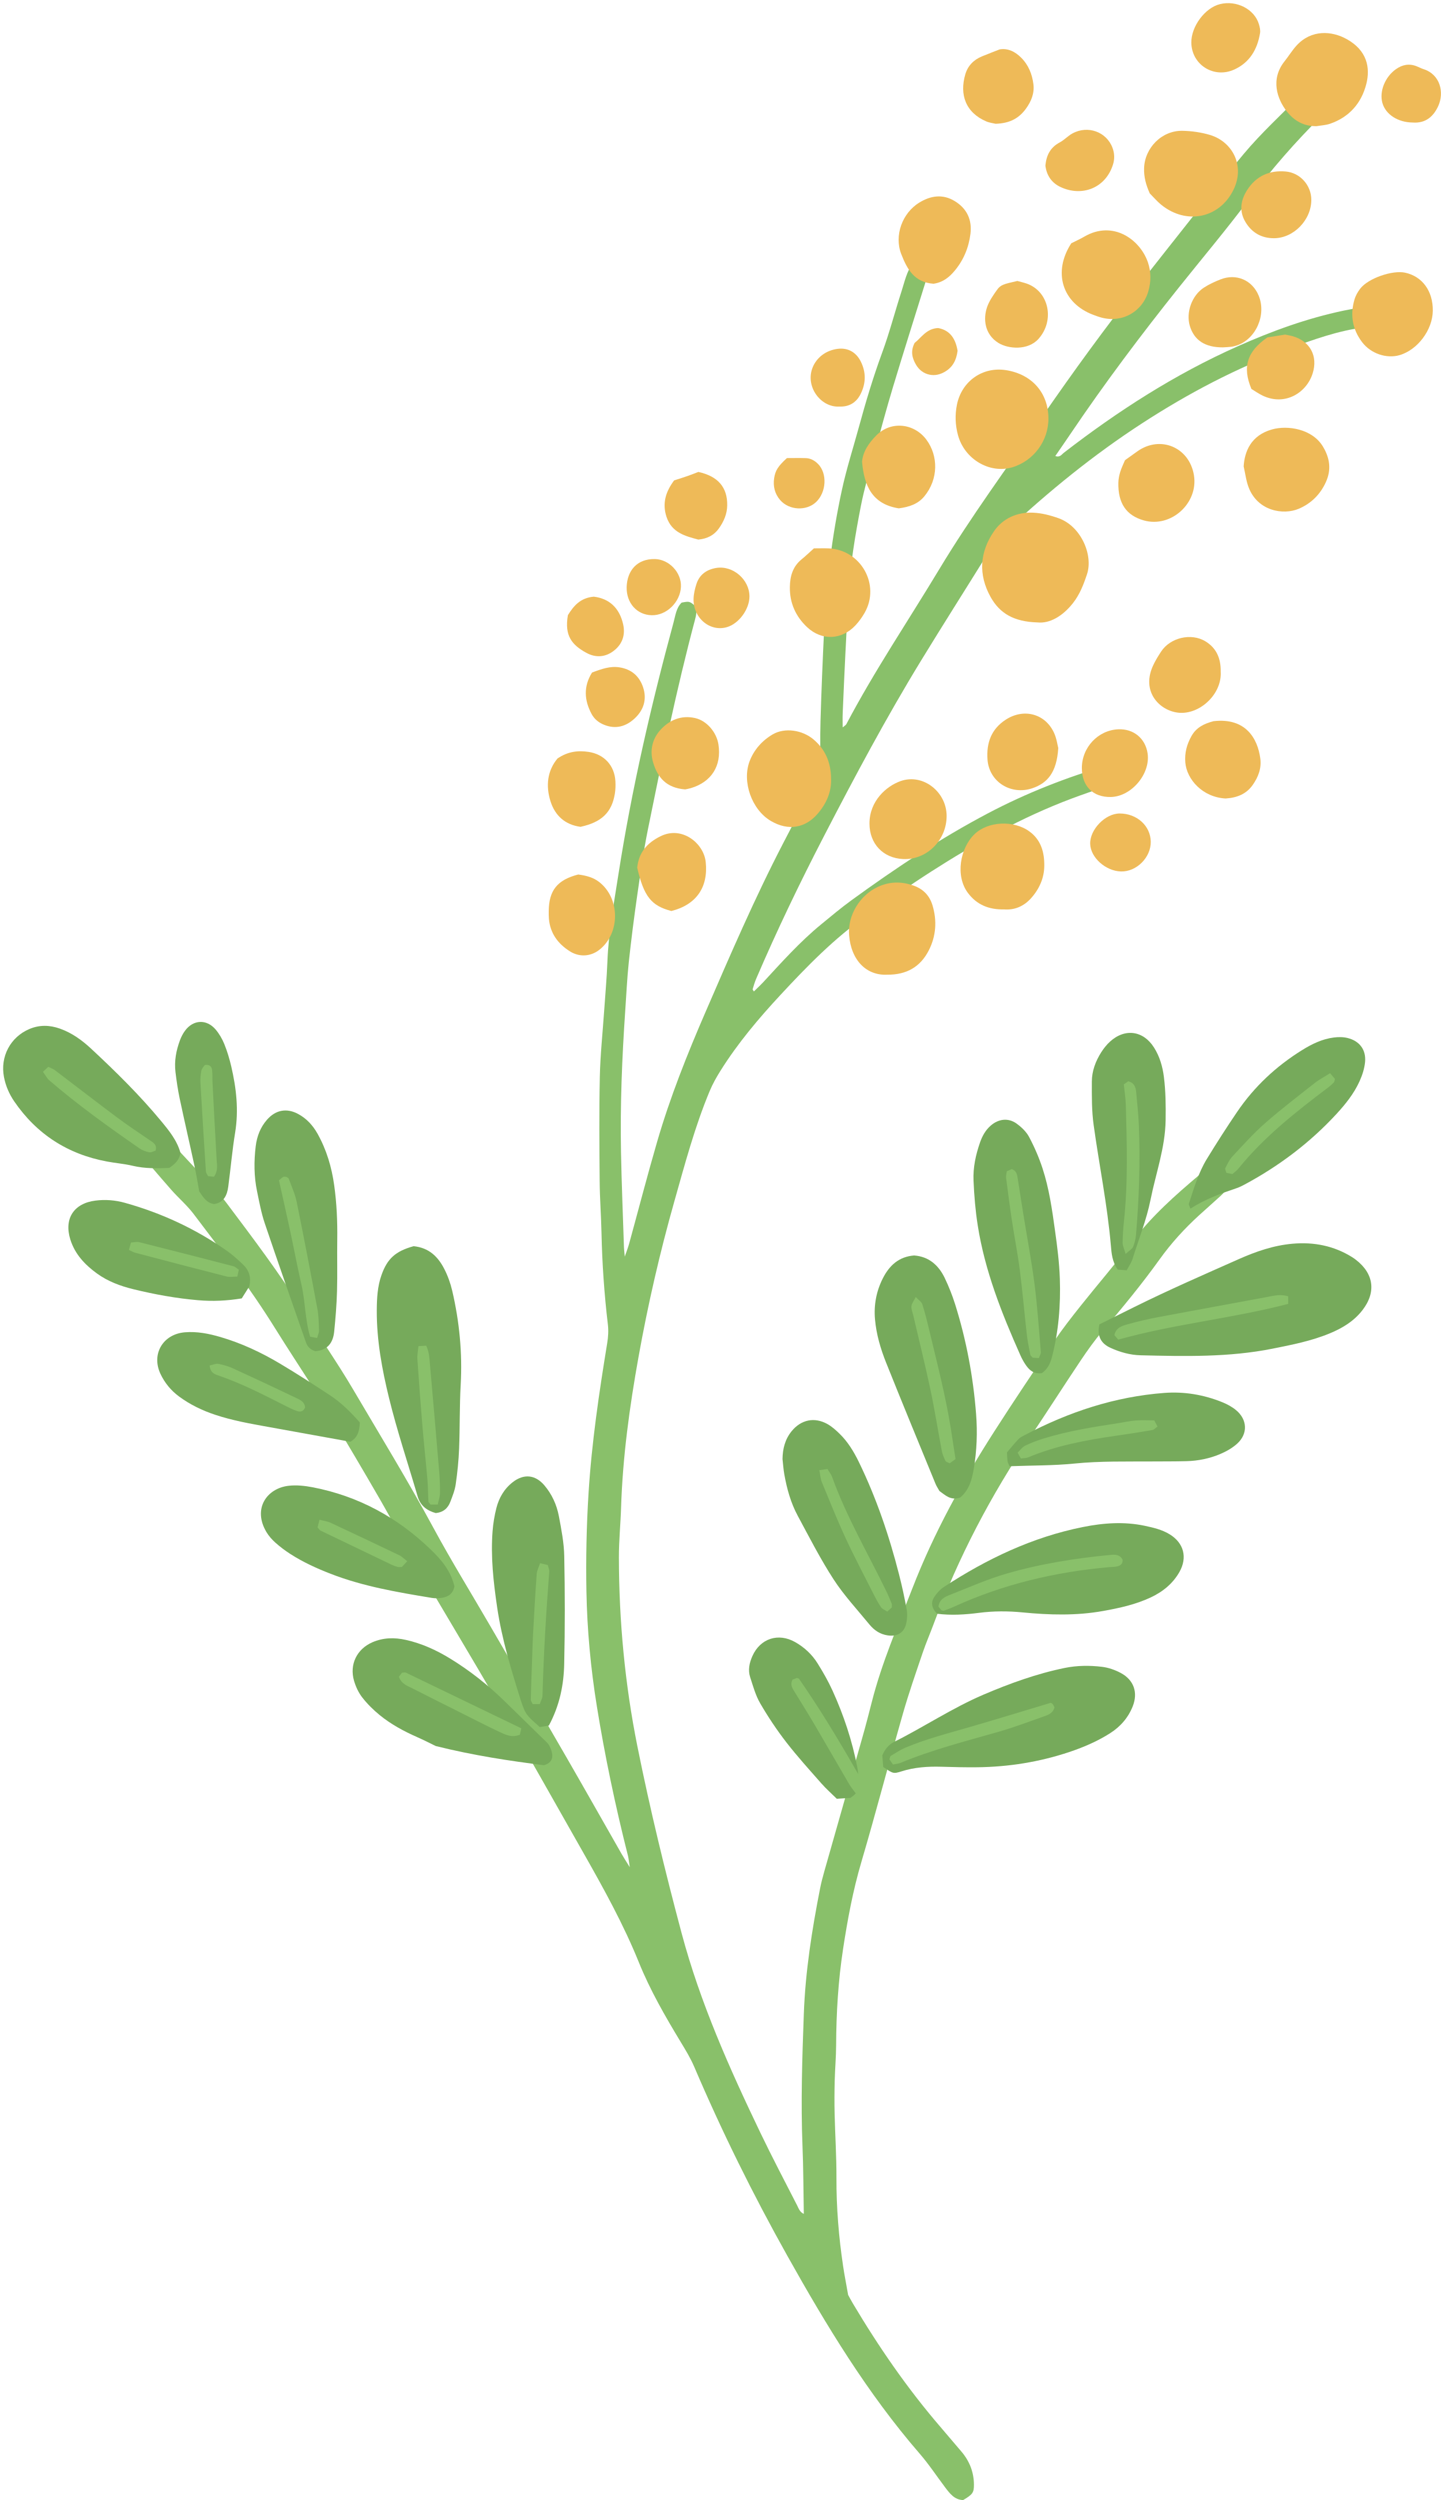
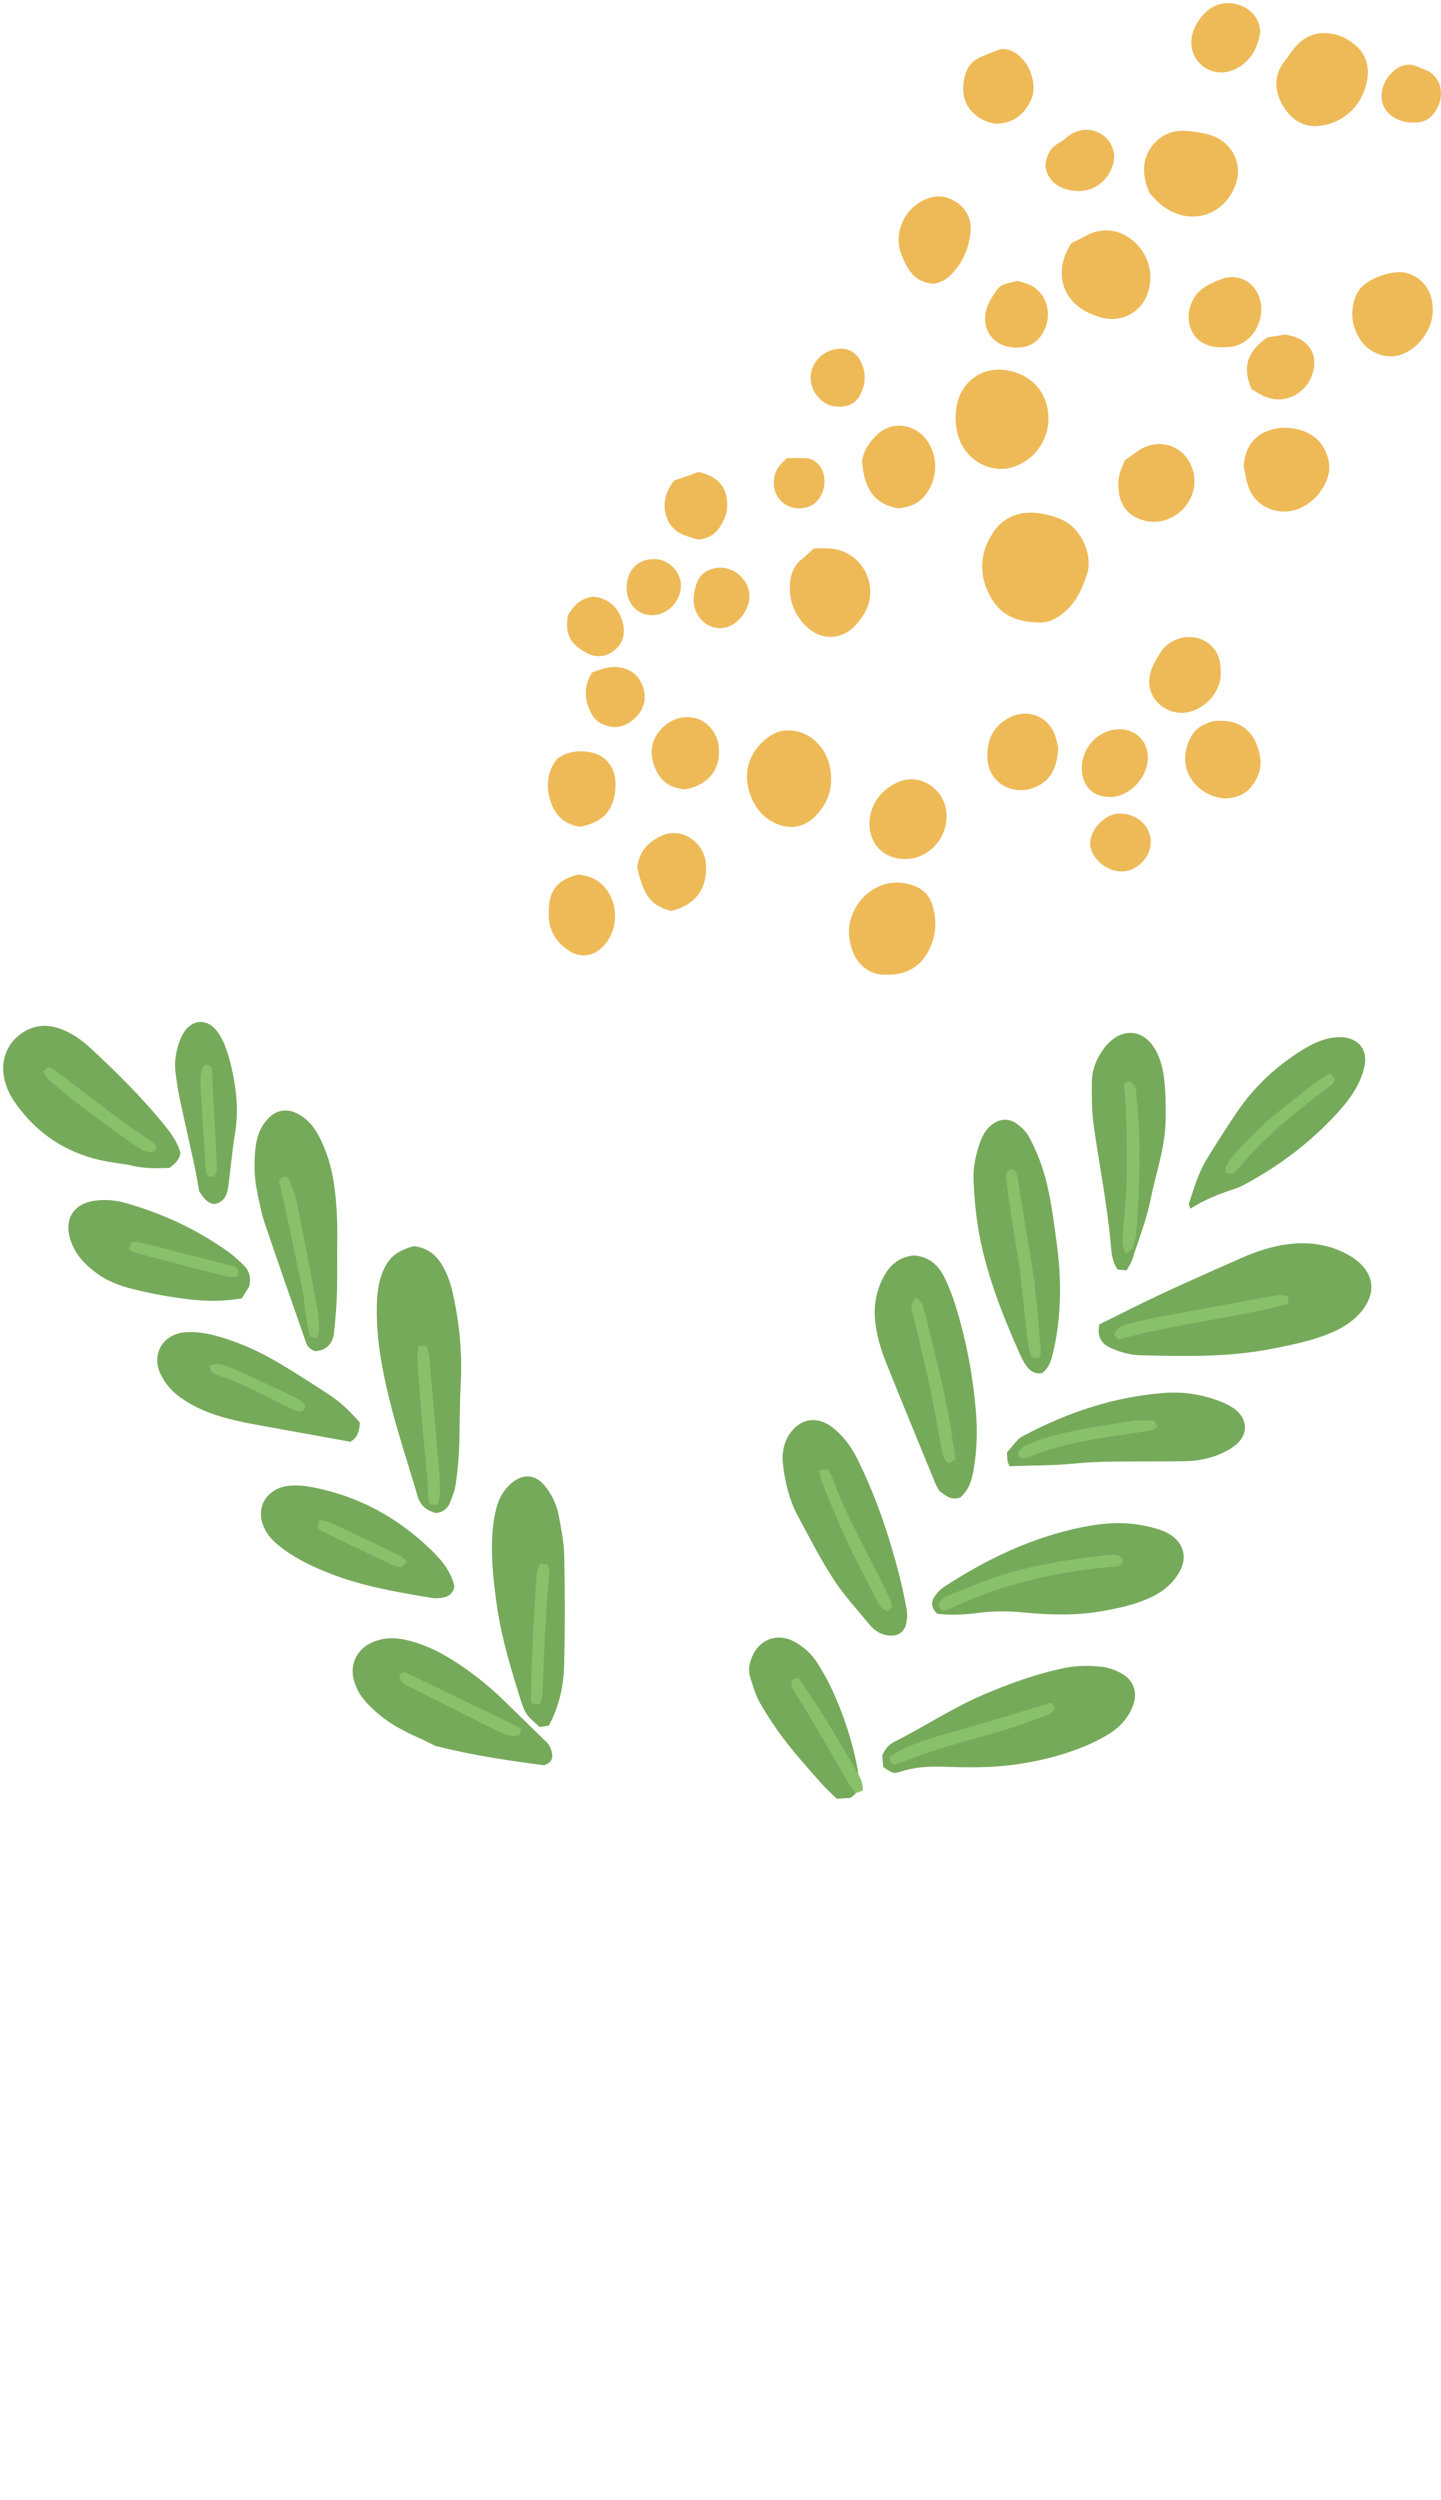
<svg xmlns="http://www.w3.org/2000/svg" height="873.3" preserveAspectRatio="xMidYMid meet" version="1.0" viewBox="-1.1 -1.1 503.6 873.3" width="503.6" zoomAndPan="magnify">
  <defs>
    <clipPath id="a">
      <path d="M 43 29 L 482 29 L 482 872.172 L 43 872.172 Z M 43 29" />
    </clipPath>
    <clipPath id="b">
      <path d="M 481 21 L 502.488 21 L 502.488 42 L 481 42 Z M 481 21" />
    </clipPath>
  </defs>
  <g>
    <g clip-path="url(#a)" id="change1_1">
-       <path d="M 423.02 406.891 C 423.758 407.102 424.52 407.176 425.129 407.52 C 428.309 409.309 428.984 412.492 426.77 415.27 C 426.098 416.113 425.25 416.824 424.445 417.559 C 422.293 419.516 420.109 421.434 417.961 423.391 C 412.844 428.059 408.203 433.145 404.16 438.785 C 397.91 447.504 391.086 455.766 384.129 463.93 C 381.426 467.098 378.992 470.52 376.668 473.984 C 370.699 482.883 364.945 491.926 358.957 500.812 C 345.191 521.234 333.812 542.879 325.254 565.988 C 323.992 569.395 322.535 572.73 321.371 576.164 C 318.984 583.211 316.516 590.242 314.473 597.391 C 309.527 614.668 305.012 632.07 299.926 649.305 C 296.98 659.277 295.105 669.414 293.539 679.648 C 291.832 690.805 291.16 702.031 291.109 713.312 C 291.09 717.488 290.711 721.66 290.605 725.836 C 290.516 729.645 290.492 733.465 290.582 737.277 C 290.762 744.723 291.25 752.164 291.223 759.605 C 291.18 769.992 292.027 780.289 293.562 790.539 C 294.02 793.586 294.617 796.609 295.305 800.508 C 295.578 801.004 296.246 802.289 296.984 803.531 C 306.023 818.699 316.004 833.199 327.539 846.594 C 330.027 849.484 332.496 852.387 334.953 855.297 C 337.75 858.613 339.246 862.441 339.27 866.785 C 339.285 869.59 338.805 870.195 335.5 872.168 C 332.465 872.074 330.82 869.863 329.172 867.684 C 326.223 863.77 323.512 859.652 320.309 855.957 C 301.996 834.816 287.633 811.07 274.023 786.781 C 262.027 765.363 251.164 743.41 241.523 720.84 C 240.246 717.855 238.535 715.039 236.848 712.254 C 231.383 703.234 226.121 694.117 222.156 684.312 C 216.828 671.145 209.969 658.746 202.973 646.426 C 193.113 629.047 183.305 611.637 173.285 594.352 C 163.809 578.012 154.027 561.848 144.504 545.535 C 140.105 538.008 136.094 530.262 131.738 522.711 C 125.93 512.641 119.984 502.648 114.039 492.656 C 112.09 489.379 109.98 486.199 107.926 482.988 C 103.613 476.258 99.215 469.582 94.992 462.797 C 86.34 448.891 76.422 435.887 66.52 422.879 C 64.219 419.859 61.27 417.348 58.75 414.484 C 54.312 409.438 49.977 404.305 45.609 399.195 C 45.141 398.645 44.711 398.047 44.348 397.422 C 42.504 394.242 43.34 391.609 46.766 389.855 C 47.234 389.613 47.809 389.574 48.223 389.473 C 50.285 389.602 51.742 390.641 53.039 391.973 C 54.18 393.141 55.32 394.312 56.434 395.512 C 62.508 402.016 68.582 408.516 74.633 415.047 C 75.863 416.375 77.062 417.754 78.148 419.203 C 87.312 431.41 96.531 443.566 104.641 456.523 C 110.422 465.762 116.695 474.699 122.223 484.082 C 131.711 500.203 141.488 516.152 150.398 532.621 C 156.617 544.117 163.496 555.258 170.066 566.562 C 178.922 581.793 187.801 597.012 196.605 612.273 C 203.145 623.598 209.574 634.984 216.062 646.34 C 216.777 647.59 217.566 648.797 218.992 651.109 C 218.656 648.957 218.59 648.012 218.359 647.109 C 213.992 629.852 210.316 612.445 207.48 594.871 C 205.336 581.59 204.09 568.203 203.844 554.75 C 203.637 543.309 203.871 531.883 204.586 520.434 C 205.684 502.812 208.266 485.418 211.109 468.035 C 211.457 465.914 211.59 463.684 211.34 461.559 C 210.078 450.91 209.336 440.23 209.109 429.512 C 208.984 423.52 208.516 417.535 208.469 411.543 C 208.367 399.371 208.266 387.195 208.523 375.027 C 208.688 367.41 209.504 359.812 210.023 352.203 C 210.418 346.406 210.953 340.617 211.176 334.812 C 211.559 324.613 213.43 314.605 214.988 304.566 C 219.621 274.758 226.398 245.406 234.293 216.309 C 234.949 213.895 235.215 211.266 237.117 209.391 C 239.832 208.891 239.832 208.891 241.867 210.566 C 242.547 212.176 242.219 213.754 241.789 215.359 C 235.34 239.578 230.281 264.113 225.32 288.668 C 223.777 296.312 222.691 304.055 221.578 311.781 C 220.469 319.504 219.477 327.246 218.648 335.008 C 218.055 340.602 217.801 346.23 217.414 351.848 C 216.281 368.348 215.613 384.863 215.93 401.402 C 216.145 412.48 216.602 423.555 216.961 434.629 C 216.984 435.348 217.086 436.066 217.246 437.844 C 217.965 435.73 218.422 434.586 218.746 433.402 C 222.016 421.5 225.109 409.547 228.559 397.695 C 233.078 382.152 239.078 367.117 245.504 352.297 C 254.09 332.473 262.648 312.617 272.613 293.418 C 276.879 285.199 281.164 276.988 285.621 268.426 C 285.621 262.723 285.477 256.73 285.652 250.746 C 285.969 240.035 286.406 229.328 286.922 218.621 C 287.703 202.273 289.66 186.055 293.125 170.059 C 294.734 162.621 297.078 155.344 299.086 147.992 C 301.477 139.234 304.078 130.555 307.219 122.02 C 309.781 115.043 311.645 107.812 313.938 100.734 C 315.047 97.316 315.758 93.699 317.93 90.855 C 320.473 90.34 320.473 90.34 322.543 91.41 C 323.555 93.152 323.133 94.906 322.586 96.668 C 318.703 109.148 314.746 121.602 310.973 134.113 C 308.664 141.758 306.594 149.473 304.496 157.18 C 302.832 163.301 300.973 169.398 299.762 175.613 C 297.746 185.941 296.016 196.34 295.422 206.879 C 295.035 213.766 294.668 220.656 294.328 227.551 C 293.992 234.441 293.691 241.336 293.398 248.23 C 293.336 249.668 293.391 251.109 293.391 252.973 C 294.027 252.43 294.488 252.211 294.676 251.852 C 304.512 233.184 316.328 215.707 327.195 197.66 C 338.18 179.426 350.809 162.324 362.871 144.828 C 373.91 128.816 385.344 113.102 397.391 97.84 C 409.32 82.723 421.156 67.523 433.492 52.742 C 439.645 45.371 446.812 38.852 453.539 31.969 C 454.168 31.324 454.91 30.766 455.68 30.289 C 459.57 27.887 463.355 29.895 463.703 34.547 C 463.742 35.066 463.531 35.609 463.375 36.492 C 462.598 37.352 461.68 38.465 460.66 39.48 C 451.637 48.465 443.27 57.984 435.633 68.219 C 427.711 78.844 419.141 88.984 410.863 99.348 C 397.703 115.816 385.035 132.656 373.23 150.133 C 371.434 152.797 369.598 155.434 367.707 158.188 C 369.328 158.777 369.922 157.645 370.672 157.062 C 389.566 142.461 409.543 129.613 431.406 119.883 C 443.363 114.562 455.641 110.09 468.492 107.398 C 471.684 106.73 474.918 106.285 477.949 105.77 C 479.934 106.074 481.18 106.93 481.488 108.887 C 481.398 110.699 480.359 111.848 478.691 112.469 C 477.848 112.785 476.965 113.094 476.074 113.199 C 466.613 114.336 457.75 117.57 448.891 120.84 C 430.918 127.477 414.09 136.344 398.039 146.762 C 381.062 157.777 365.449 170.488 350.664 184.262 C 348.117 186.637 345.941 189.266 344.105 192.223 C 336.344 204.723 328.441 217.137 320.766 229.688 C 308.629 249.535 297.688 270.047 286.992 290.699 C 278.469 307.152 270.434 323.84 263.129 340.871 C 262.637 342.023 262.305 343.246 261.93 344.445 C 261.895 344.562 262.098 344.754 262.363 345.215 C 263.535 344.055 264.691 342.996 265.75 341.852 C 272.164 334.91 278.469 327.859 285.797 321.844 C 289.305 318.965 292.785 316.039 296.453 313.371 C 311.746 302.254 327.465 291.789 344.219 282.961 C 357.594 275.914 371.59 270.445 385.922 266.23 C 388.188 267.496 388.188 267.496 389.191 269.664 C 388.82 272.246 386.797 273.074 384.699 273.82 C 380.941 275.16 377.156 276.434 373.422 277.836 C 355.984 284.379 339.828 293.41 324.203 303.418 C 316.562 308.316 309.133 313.559 301.695 318.77 C 290.469 326.641 280.961 336.402 271.676 346.406 C 263.996 354.676 256.746 363.273 250.734 372.848 C 249.293 375.137 247.949 377.531 246.91 380.027 C 241.723 392.457 238.273 405.453 234.613 418.379 C 229.508 436.387 225.32 454.621 222.023 473.023 C 218.914 490.355 216.512 507.82 215.957 525.477 C 215.773 531.285 215.176 537.086 215.188 542.891 C 215.227 565.105 217.285 587.137 221.664 608.934 C 226.066 630.836 231.34 652.527 237.098 674.105 C 243.59 698.441 253.809 721.316 264.668 743.926 C 268.758 752.434 273.152 760.797 277.461 769.203 C 278.004 770.266 278.387 771.562 279.812 772.207 C 279.668 764.176 279.676 756.379 279.359 748.594 C 278.738 733.145 279.258 717.723 279.82 702.285 C 280.363 687.52 282.656 673.023 285.492 658.582 C 285.879 656.625 286.375 654.684 286.922 652.766 C 291.379 637.047 295.879 621.344 300.328 605.621 C 301.469 601.605 302.52 597.566 303.547 593.516 C 307.039 579.734 312.699 566.727 317.824 553.531 C 325.285 534.32 335.191 516.363 346.281 499.055 C 353.141 488.348 360.238 477.797 367.367 467.27 C 370.219 463.066 373.359 459.055 376.523 455.078 C 382.52 447.547 388.832 440.258 394.641 432.586 C 401.395 423.656 409.676 416.348 418.156 409.195 C 418.848 408.613 419.613 408.086 420.422 407.703 C 421.23 407.32 422.141 407.156 423.02 406.891" fill="#89c06a" />
-     </g>
+       </g>
    <g id="change2_1">
      <path d="M 383.098 461.512 C 387.16 459.492 391.199 457.477 395.242 455.473 C 407.281 449.508 419.59 444.137 431.867 438.691 C 437.867 436.031 444.027 433.906 450.621 433.328 C 458.066 432.676 465.059 434.035 471.457 438.027 C 471.918 438.312 472.359 438.637 472.789 438.969 C 479.043 443.793 479.895 450.289 475.035 456.555 C 472.055 460.398 468.035 462.816 463.609 464.648 C 457.191 467.305 450.426 468.629 443.66 469.98 C 428.395 473.035 412.953 472.664 397.52 472.297 C 393.852 472.207 390.324 471.215 387.004 469.699 C 383.891 468.273 382.203 465.906 383.098 461.512" fill="#76aa5b" />
    </g>
    <g id="change2_2">
      <path d="M 143.453 434.191 C 148.891 434.738 152.004 437.93 154.156 442.113 C 155.387 444.504 156.324 447.121 156.938 449.742 C 159.461 460.559 160.52 471.508 159.898 482.641 C 159.488 490.059 159.645 497.5 159.348 504.926 C 159.184 509.078 158.758 513.238 158.164 517.352 C 157.859 519.469 157.027 521.535 156.25 523.551 C 155.414 525.715 153.852 527.145 151.172 527.406 C 148.23 526.59 145.844 524.949 144.867 521.613 C 141.508 510.145 137.688 498.789 134.852 487.199 C 132.402 477.195 130.52 467 130.578 456.594 C 130.602 452.41 130.809 448.258 132.227 444.266 C 134.262 438.523 137.109 435.941 143.453 434.191" fill="#76aa5b" />
    </g>
    <g id="change2_3">
      <path d="M 307.57 616.109 C 307.449 614.578 307.336 613.156 307.246 612.043 C 308.219 609.801 309.535 608.266 311.348 607.355 C 321.887 602.078 331.727 595.484 342.605 590.84 C 351.805 586.914 361.16 583.527 370.98 581.512 C 375.309 580.629 379.672 580.598 383.988 581.109 C 386.27 581.383 388.613 582.199 390.645 583.297 C 395.168 585.742 396.664 590.113 394.773 594.895 C 393.195 598.883 390.477 602.004 386.84 604.32 C 382.367 607.16 377.535 609.23 372.535 610.895 C 362.129 614.359 351.418 616.074 340.465 616.199 C 336.289 616.246 332.109 616.145 327.938 616.02 C 323.191 615.879 318.531 616.18 313.949 617.633 C 311.051 618.551 311.004 618.398 307.57 616.109" fill="#76aa5b" />
    </g>
    <g id="change2_4">
      <path d="M 326.398 562.574 C 324.34 560.469 324.215 558.527 325.422 556.695 C 326.293 555.371 327.445 554.09 328.762 553.23 C 343.75 543.434 359.707 535.809 377.387 532.281 C 384.531 530.852 391.742 530.32 398.984 531.859 C 402.016 532.504 405.012 533.199 407.676 534.832 C 412.629 537.863 413.949 542.922 411.094 547.977 C 408.777 552.066 405.281 554.883 401.082 556.863 C 395.789 559.355 390.117 560.59 384.406 561.613 C 375.047 563.297 365.648 563.016 356.23 562.105 C 351.176 561.613 346.117 561.609 341.039 562.262 C 336.207 562.879 331.324 563.203 326.398 562.574" fill="#76aa5b" />
    </g>
    <g id="change2_5">
      <path d="M 334.449 522.004 C 331.035 523.121 329.234 521.102 327.23 519.723 C 326.738 518.84 326.215 518.086 325.871 517.258 C 320.09 503.164 314.262 489.086 308.605 474.941 C 306.652 470.062 305.152 465.004 304.691 459.703 C 304.258 454.691 305.16 449.926 307.406 445.469 C 309.645 441.031 312.945 437.848 318.371 437.43 C 323.508 437.809 326.934 440.828 329.094 445.355 C 330.492 448.293 331.711 451.348 332.688 454.449 C 336.617 466.953 339.016 479.777 340.027 492.844 C 340.52 499.195 340.285 505.555 339.23 511.84 C 338.602 515.605 337.656 519.316 334.449 522.004" fill="#76aa5b" />
    </g>
    <g id="change2_6">
      <path d="M 363.02 478.531 C 360.328 478.91 358.809 477.637 357.602 475.988 C 356.75 474.828 356.051 473.527 355.465 472.211 C 348.973 457.621 343.09 442.812 340.598 426.926 C 339.785 421.754 339.348 416.5 339.125 411.266 C 338.93 406.719 339.902 402.25 341.402 397.945 C 342.184 395.703 343.316 393.641 345.16 392.051 C 347.855 389.719 351.258 389.273 354.156 391.352 C 355.875 392.586 357.57 394.203 358.547 396.039 C 360.406 399.531 362.004 403.219 363.234 406.98 C 365.559 414.055 366.59 421.438 367.613 428.789 C 368.391 434.344 369.105 439.938 369.293 445.535 C 369.602 454.789 368.867 464 366.508 473.012 C 365.949 475.145 365.035 477.09 363.02 478.531" fill="#76aa5b" />
    </g>
    <g id="change2_7">
      <path d="M 61.977 401.633 C 61.469 404.348 59.895 405.551 58.07 406.848 C 53.887 407.031 49.59 407.121 45.293 406.109 C 42.305 405.406 39.215 405.168 36.191 404.598 C 22.539 402.031 11.715 395.074 3.855 383.586 C 2.102 381.02 0.887 378.191 0.293 375.129 C -1.098 367.961 2.547 361.113 9.223 358.309 C 12.734 356.836 16.273 356.934 19.82 358.188 C 24 359.664 27.535 362.219 30.727 365.184 C 39.355 373.211 47.758 381.469 55.277 390.562 C 58.031 393.898 60.801 397.297 61.977 401.633" fill="#76aa5b" />
    </g>
    <g id="change2_8">
      <path d="M 272.371 508.539 C 272.43 504.977 273.238 501.691 275.508 498.875 C 278.816 494.77 283.547 493.758 288.129 496.352 C 289.68 497.23 291.062 498.48 292.348 499.734 C 295.234 502.555 297.301 505.973 299.055 509.574 C 305.18 522.168 309.66 535.355 313.113 548.902 C 314.145 552.934 315.031 557.012 315.766 561.105 C 316.047 562.66 315.945 564.375 315.613 565.93 C 314.91 569.207 312.484 570.625 309.109 570.133 C 306.434 569.742 304.375 568.312 302.73 566.309 C 298.484 561.125 293.863 556.172 290.23 550.582 C 285.605 543.457 281.727 535.844 277.688 528.352 C 275.262 523.855 273.906 518.945 273.008 513.926 C 272.691 512.152 272.578 510.336 272.371 508.539" fill="#76aa5b" />
    </g>
    <g id="change2_9">
      <path d="M 190.719 601.637 C 189.652 601.805 188.621 601.969 187.516 602.145 C 185.492 600.199 183.191 598.684 182.094 596.062 C 181.672 595.059 181.289 594.035 180.961 592.996 C 177.586 582.254 174.281 571.488 172.641 560.312 C 171.344 551.5 170.352 542.645 171.047 533.719 C 171.258 531.016 171.703 528.301 172.371 525.676 C 173.281 522.086 175.105 518.945 178.09 516.621 C 181.961 513.605 185.98 513.988 189.156 517.734 C 191.797 520.844 193.461 524.523 194.211 528.477 C 195.086 533.105 196.004 537.805 196.094 542.488 C 196.344 555.016 196.355 567.559 196.078 580.086 C 195.918 587.359 194.547 594.5 190.719 601.637" fill="#76aa5b" />
    </g>
    <g id="change2_10">
      <path d="M 109.113 470.879 C 107.262 470.297 106.324 469.227 105.824 467.789 C 100.992 453.91 96.105 440.055 91.406 426.133 C 90.195 422.539 89.512 418.754 88.734 415.027 C 87.652 409.824 87.629 404.559 88.262 399.305 C 88.68 395.828 89.902 392.609 92.281 389.938 C 95.289 386.562 99.129 385.875 103.086 388.004 C 106.051 389.598 108.227 391.973 109.867 394.895 C 113.016 400.516 114.812 406.562 115.695 412.914 C 116.574 419.223 116.852 425.559 116.762 431.93 C 116.676 437.918 116.848 443.914 116.68 449.902 C 116.547 454.609 116.172 459.316 115.695 464.004 C 115.312 467.789 113.52 470.512 109.113 470.879" fill="#76aa5b" />
    </g>
    <g id="change2_11">
      <path d="M 414.91 421.078 C 414.562 420.027 414.285 419.645 414.371 419.383 C 416.137 414.051 417.688 408.605 420.633 403.777 C 424.035 398.203 427.57 392.699 431.238 387.297 C 437.238 378.457 444.902 371.32 453.973 365.688 C 457.395 363.562 460.988 361.816 465.02 361.301 C 466.594 361.098 468.297 361.09 469.828 361.465 C 474.02 362.488 476.363 365.57 475.965 369.855 C 475.75 372.145 474.988 374.477 474.031 376.59 C 472.07 380.926 469.094 384.621 465.879 388.102 C 456.676 398.062 445.988 406.113 434.066 412.539 C 433.109 413.055 432.133 413.566 431.105 413.91 C 425.609 415.762 420.156 417.719 414.91 421.078" fill="#76aa5b" />
    </g>
    <g id="change2_12">
      <path d="M 157.715 552.984 C 157.266 555.527 155.641 556.594 153.555 556.973 C 152.328 557.195 151.004 557.242 149.777 557.039 C 137.812 555.059 125.855 553.047 114.465 548.625 C 109.555 546.719 104.781 544.547 100.352 541.691 C 98.531 540.52 96.777 539.203 95.164 537.762 C 93.961 536.688 92.836 535.43 92.016 534.051 C 87.125 525.832 92.184 518.812 99.648 517.891 C 102.461 517.543 105.449 517.875 108.258 518.418 C 124.172 521.5 137.809 528.93 149.461 540.176 C 153.176 543.762 156.402 547.543 157.715 552.984" fill="#76aa5b" />
    </g>
    <g id="change2_13">
      <path d="M 392.652 442.617 C 391.438 442.52 390.422 442.438 389.512 442.363 C 387.59 439.66 387.359 436.688 387.117 433.871 C 385.895 419.754 383.047 405.883 381.109 391.875 C 380.414 386.879 380.461 381.754 380.477 376.688 C 380.488 373.004 381.785 369.555 383.766 366.441 C 384.633 365.082 385.676 363.77 386.871 362.691 C 392.07 358 398.438 358.887 402.184 364.766 C 404.176 367.883 405.188 371.402 405.648 375 C 406.293 380.027 406.336 385.078 406.262 390.18 C 406.121 399.797 402.852 408.68 401.004 417.895 C 399.57 425.035 396.852 431.773 394.684 438.684 C 394.266 440.02 393.395 441.211 392.652 442.617" fill="#76aa5b" />
    </g>
    <g id="change2_14">
      <path d="M 351.723 511.051 C 351.418 510.316 351.109 509.848 351.031 509.34 C 350.895 508.453 350.898 507.547 350.82 506.219 C 352.062 504.766 353.402 503.078 354.887 501.531 C 355.492 500.898 356.387 500.52 357.188 500.098 C 372.453 492.062 388.578 486.738 405.832 485.441 C 412.742 484.922 419.605 486.059 426.094 488.699 C 427.758 489.371 429.406 490.266 430.793 491.391 C 434.852 494.684 435.102 499.711 431.246 503.184 C 429.531 504.727 427.391 505.93 425.246 506.828 C 421.555 508.383 417.609 509.168 413.59 509.281 C 409.598 509.391 405.598 509.352 401.602 509.383 C 392.531 509.449 383.469 509.203 374.395 510.113 C 367.02 510.855 359.562 510.762 351.723 511.051" fill="#76aa5b" />
    </g>
    <g id="change2_15">
      <path d="M 124.656 495.766 C 124.512 498.918 123.84 501.055 121.348 502.508 C 120.406 502.336 119.359 502.145 118.312 501.953 C 109.75 500.406 101.184 498.852 92.617 497.312 C 86.371 496.188 80.117 495.086 74.07 493.07 C 69.559 491.57 65.332 489.531 61.492 486.703 C 58.648 484.605 56.461 481.949 54.977 478.789 C 51.719 471.848 55.859 464.887 63.535 464.266 C 67.762 463.922 71.84 464.723 75.879 465.902 C 83.254 468.051 90.152 471.285 96.719 475.188 C 102.648 478.707 108.441 482.469 114.207 486.254 C 118.168 488.852 121.504 492.176 124.656 495.766" fill="#76aa5b" />
    </g>
    <g id="change2_16">
      <path d="M 85.992 448.289 C 85.312 449.367 84.359 450.883 83.387 452.426 C 78.23 453.266 73.273 453.508 68.137 453.062 C 60.508 452.406 53.051 451.055 45.645 449.254 C 41.027 448.133 36.605 446.508 32.73 443.684 C 28.543 440.633 25.094 436.984 23.492 431.895 C 21.199 424.613 24.652 419.238 32.227 418.27 C 35.695 417.824 39.156 418.102 42.477 419.023 C 55.344 422.598 67.316 428.152 78.25 435.844 C 80.172 437.195 81.926 438.805 83.648 440.41 C 85.766 442.387 86.855 444.785 85.992 448.289" fill="#76aa5b" />
    </g>
    <g id="change2_17">
      <path d="M 296.098 626.895 C 294.797 626.98 293.191 627.082 291.34 627.203 C 289.555 625.441 287.652 623.77 285.992 621.883 C 281.793 617.117 277.516 612.406 273.633 607.387 C 270.316 603.098 267.285 598.543 264.562 593.855 C 262.953 591.082 262.082 587.855 261.074 584.766 C 260.25 582.242 260.789 579.719 261.852 577.348 C 264.594 571.199 270.922 569.141 276.805 572.488 C 280.016 574.312 282.688 576.793 284.629 579.91 C 286.543 582.98 288.359 586.145 289.855 589.434 C 293.77 598.043 296.746 606.984 298.52 616.289 C 298.891 618.234 298.949 620.25 299.008 622.238 C 299.059 623.965 298.363 625.414 296.098 626.895" fill="#76aa5b" />
    </g>
    <g id="change2_18">
      <path d="M 73.707 419.48 C 71.148 419.082 69.984 417.211 68.52 415.047 C 68.035 412.406 67.562 409.367 66.914 406.367 C 65.199 398.406 63.359 390.477 61.672 382.508 C 61.039 379.504 60.605 376.449 60.23 373.398 C 59.762 369.547 60.461 365.812 61.809 362.211 C 62.25 361.039 62.848 359.883 63.594 358.883 C 66.469 355.023 71.113 354.809 74.258 358.504 C 75.523 359.992 76.559 361.785 77.297 363.602 C 78.312 366.105 79.094 368.73 79.711 371.363 C 81.492 378.992 82.363 386.656 81.074 394.516 C 80.051 400.762 79.512 407.082 78.676 413.363 C 78.273 416.414 77.117 418.969 73.707 419.48" fill="#76aa5b" />
    </g>
    <g id="change2_19">
      <path d="M 151.195 608.789 C 149.566 608 147.152 606.754 144.668 605.66 C 139.992 603.602 135.523 601.18 131.57 597.957 C 129.34 596.137 127.246 594.059 125.484 591.793 C 124.184 590.121 123.227 588.039 122.629 585.996 C 120.969 580.297 123.613 574.922 129.008 572.555 C 132.809 570.891 136.754 570.82 140.742 571.711 C 146.285 572.949 151.395 575.277 156.215 578.23 C 163.047 582.414 169.312 587.355 175.062 592.938 C 179.617 597.359 184.16 601.805 188.695 606.25 C 189.473 607.012 190.375 607.734 190.871 608.66 C 191.441 609.727 191.898 610.996 191.918 612.188 C 191.941 613.73 191.008 614.902 189.004 615.488 C 177.012 613.961 164.676 612.141 151.195 608.789" fill="#76aa5b" />
    </g>
    <g id="change3_2">
      <path d="M 361.488 216.312 C 353.223 216.074 348.309 213.148 345.137 207.504 C 340.703 199.617 341.293 191.688 346.297 184.441 C 349.398 179.941 354.398 177.727 359.953 177.977 C 362.965 178.109 366.039 178.906 368.898 179.934 C 376.723 182.742 380.992 192.793 378.793 199.449 C 377.582 203.109 376.238 206.586 373.844 209.609 C 370.246 214.152 365.738 216.762 361.488 216.312" fill="#eeba58" />
    </g>
    <g id="change3_3">
      <path d="M 365.305 144.977 C 365.379 152.836 360.16 159.906 352.648 162.133 C 344.758 164.469 335.973 159.305 333.699 150.91 C 332.742 147.371 332.594 143.809 333.352 140.152 C 335.039 132.031 342.328 126.879 350.547 128.203 C 359.555 129.652 365.227 136.098 365.305 144.977" fill="#eeba58" />
    </g>
    <g id="change3_4">
      <path d="M 458.996 42.977 C 454.605 43.039 451.227 41.156 448.613 37.824 C 445.258 33.547 442.797 26.609 447.832 20.301 C 449.301 18.465 450.52 16.41 452.117 14.699 C 457.215 9.238 464.238 9.605 469.566 12.57 C 476.625 16.496 477.852 22.469 476.402 28.215 C 474.719 34.883 470.48 39.789 463.773 42.109 C 462.262 42.633 460.594 42.699 458.996 42.977" fill="#eeba58" />
    </g>
    <g id="change3_5">
      <path d="M 308.969 339.352 C 301.68 339.73 296.336 334.301 295.641 325.539 C 295.09 318.652 299.363 311.668 305.598 308.734 C 309.746 306.777 313.922 306.711 318.262 308.273 C 321.637 309.492 323.77 311.785 324.77 315.066 C 326.422 320.488 326.051 325.891 323.461 330.93 C 320.555 336.582 315.766 339.426 308.969 339.352" fill="#eeba58" />
    </g>
    <g id="change3_6">
      <path d="M 400.734 66.473 C 399.355 63.434 398.648 60.652 398.734 57.684 C 398.941 50.547 404.922 44.477 412.082 44.59 C 415.312 44.641 418.637 45.113 421.73 46.027 C 429.449 48.312 434.168 56.637 429.973 65.207 C 425.125 75.109 413.551 77.586 404.707 70.41 C 403.309 69.277 402.129 67.867 400.734 66.473" fill="#eeba58" />
    </g>
    <g id="change3_7">
      <path d="M 289.344 270.926 C 289.523 275.465 287.711 279.695 284.465 283.355 C 280.398 287.941 274.566 289.352 268.27 285.641 C 261.625 281.727 258.113 271.91 260.906 264.703 C 262.441 260.738 265.273 257.57 268.934 255.422 C 273.141 252.953 279.258 253.863 283.176 257.156 C 287.207 260.539 289.297 265.059 289.344 270.926" fill="#eeba58" />
    </g>
    <g id="change3_8">
      <path d="M 373.289 83.879 C 374.941 83.043 376.426 82.383 377.82 81.566 C 387.973 75.652 397.414 82.691 400.086 90.57 C 401.215 93.91 401.199 97.328 400.199 100.715 C 398.121 107.762 391.184 111.703 384.043 109.887 C 382.996 109.617 381.969 109.246 380.957 108.863 C 370.156 104.797 366.727 93.98 373.289 83.879" fill="#eeba58" />
    </g>
    <g id="change3_9">
-       <path d="M 349.828 316.559 C 344.414 316.664 340.242 314.895 337.168 310.801 C 332.684 304.82 334.445 295.141 339.453 290.293 C 344.18 285.723 353.168 285.309 358.68 289.336 C 362.762 292.316 363.906 296.664 363.859 301.336 C 363.816 305.645 362.102 309.453 359.203 312.68 C 356.598 315.574 353.324 316.828 349.828 316.559" fill="#eeba58" />
-     </g>
+       </g>
    <g id="change3_10">
      <path d="M 433.535 161.801 C 433.852 156.621 436.062 150.973 443.434 148.902 C 448.945 147.352 457.52 148.715 461.227 154.863 C 463.676 158.926 464.219 162.969 462.273 167.277 C 460.328 171.59 457.133 174.754 452.809 176.602 C 447.414 178.902 438.453 177.445 435.273 169.148 C 434.383 166.82 434.098 164.258 433.535 161.801" fill="#eeba58" />
    </g>
    <g id="change3_11">
      <path d="M 283.348 190.441 C 285.309 190.441 286.93 190.379 288.543 190.453 C 299.816 190.965 306.645 203.207 301.066 212.957 C 300.176 214.512 299.098 216.008 297.879 217.32 C 293.082 222.461 286.09 222.77 280.969 217.969 C 276.965 214.215 274.859 209.504 274.938 203.953 C 274.992 200.219 275.926 196.816 279.004 194.309 C 280.391 193.184 281.68 191.934 283.348 190.441" fill="#eeba58" />
    </g>
    <g id="change3_12">
      <path d="M 499.637 107.457 C 499.559 114.145 494.324 121.117 488.008 122.953 C 483.48 124.27 477.977 122.422 474.938 118.426 C 471.527 113.941 470.691 108.906 472.258 103.535 C 472.648 102.184 473.402 100.859 474.266 99.73 C 477.031 96.113 485.543 93.172 490.004 94.156 C 496.016 95.48 499.715 100.594 499.637 107.457" fill="#eeba58" />
    </g>
    <g id="change3_13">
      <path d="M 325.152 98.012 C 318.398 97.535 315.898 92.887 313.848 87.594 C 311.371 81.195 314.176 73.324 320.211 69.645 C 324.172 67.23 328.348 66.594 332.523 69.121 C 336.828 71.723 338.664 75.676 338.047 80.617 C 337.449 85.363 335.688 89.68 332.59 93.406 C 330.688 95.695 328.512 97.508 325.152 98.012" fill="#eeba58" />
    </g>
    <g id="change3_14">
      <path d="M 329.727 283.887 C 329.75 292.398 322.738 299.344 314.508 298.961 C 307.469 298.629 302.766 293.578 302.762 286.566 C 302.758 278.719 308.605 273.5 313.668 271.723 C 321.438 268.992 329.699 275.441 329.727 283.887" fill="#eeba58" />
    </g>
    <g id="change3_15">
      <path d="M 312.996 176.465 C 303.688 174.996 300.887 168.562 300.172 160.176 C 300.477 156.648 302.477 153.715 305.094 151.051 C 310.352 145.695 318.504 146.828 322.691 152.523 C 326.855 158.184 326.867 166.262 321.957 172.246 C 319.75 174.938 316.688 175.992 312.996 176.465" fill="#eeba58" />
    </g>
    <g id="change3_16">
      <path d="M 392.059 159.645 C 393.793 158.406 395.109 157.457 396.434 156.52 C 404.48 150.852 414.602 155.176 416.164 164.945 C 417.719 174.668 408.168 183.332 398.699 180.695 C 392.461 178.957 389.602 174.648 389.742 167.516 C 389.77 166.262 390.02 164.977 390.387 163.77 C 390.801 162.395 391.457 161.094 392.059 159.645" fill="#eeba58" />
    </g>
    <g id="change3_17">
      <path d="M 427.234 277.809 C 419.148 277.391 413.652 271.121 413.145 265.266 C 412.852 261.891 413.691 258.809 415.359 255.895 C 417.02 252.996 419.719 251.664 423.004 250.809 C 434.242 249.512 438.441 256.855 439.355 263.879 C 439.797 267.266 438.652 270.301 436.707 273.066 C 434.43 276.312 431.156 277.555 427.234 277.809" fill="#eeba58" />
    </g>
    <g id="change3_18">
      <path d="M 368.742 260.176 C 368.211 268.855 364.867 272.418 359.816 274.188 C 352.336 276.805 344.566 272.082 344.012 264.211 C 343.605 258.508 345.234 253.574 350.477 250.223 C 356.699 246.238 364.219 248.152 367.297 254.945 C 368.172 256.879 368.449 259.078 368.742 260.176" fill="#eeba58" />
    </g>
    <g id="change3_19">
      <path d="M 425.508 233.527 C 425.961 240.742 419.285 247.613 412.234 247.895 C 405.352 248.164 397.469 241.41 401.738 231.68 C 402.535 229.867 403.598 228.152 404.684 226.492 C 407.871 221.621 415.133 219.91 420.098 222.871 C 424.066 225.242 425.594 228.941 425.508 233.527" fill="#eeba58" />
    </g>
    <g id="change3_20">
      <path d="M 200.973 304.363 C 203.781 304.734 206.188 305.352 208.281 306.969 C 215.684 312.688 215.703 324.98 208.293 330.711 C 205.352 332.984 201.449 333.312 198.117 331.227 C 193.934 328.609 191.176 324.934 190.734 319.832 C 190.656 318.934 190.664 318.027 190.672 317.121 C 190.746 309.922 193.652 306.246 200.973 304.363" fill="#eeba58" />
    </g>
    <g id="change3_21">
      <path d="M 221.59 301.996 C 222.102 296.758 224.957 293.34 229.805 290.969 C 237.293 287.301 244.832 293.465 245.527 299.953 C 246.473 308.781 242.293 314.898 233.531 317.113 C 226.496 315.277 223.934 312.051 221.59 301.996" fill="#eeba58" />
    </g>
    <g id="change3_22">
      <path d="M 193.727 263.848 C 197.312 261.391 200.852 260.988 204.539 261.527 C 210.039 262.332 213.676 266.289 213.973 271.809 C 214.051 273.246 214.012 274.723 213.777 276.141 C 212.715 282.684 209.145 286.105 201.777 287.711 C 196.465 286.996 192.895 283.871 191.297 278.812 C 189.57 273.344 190.203 268.09 193.727 263.848" fill="#eeba58" />
    </g>
    <g id="change3_23">
      <path d="M 426.293 120.234 C 420.023 120.281 416.211 117.715 414.719 112.742 C 413.316 108.074 415.395 102.145 419.609 99.387 C 421.406 98.211 423.41 97.297 425.414 96.504 C 430.961 94.32 436.543 96.738 438.785 102.172 C 441.539 108.855 437.863 117.289 431.195 119.543 C 430.52 119.773 429.809 119.953 429.102 120.039 C 428.027 120.168 426.941 120.191 426.293 120.234" fill="#eeba58" />
    </g>
    <g id="change3_24">
      <path d="M 346.844 42.137 C 346.008 41.93 344.711 41.793 343.566 41.301 C 336.449 38.242 334.121 32.047 336.281 24.773 C 337.141 21.883 339.18 19.793 342.016 18.617 C 344.008 17.789 346.031 17.031 348.266 16.152 C 351.184 15.664 353.711 16.961 355.828 19.098 C 358.336 21.617 359.613 24.812 360.055 28.281 C 360.461 31.492 359.297 34.32 357.426 36.891 C 355.039 40.16 351.867 41.984 346.844 42.137" fill="#eeba58" />
    </g>
    <g id="change3_25">
      <path d="M 238.348 274.641 C 231.684 274.117 228.648 270.371 227.121 265.109 C 225.926 260.984 226.906 256.984 229.625 253.941 C 232.738 250.449 236.93 248.609 241.84 249.719 C 245.863 250.625 249.32 254.621 249.984 258.949 C 251.129 266.422 247.531 272.078 240.262 274.215 C 239.57 274.414 238.855 274.531 238.348 274.641" fill="#eeba58" />
    </g>
    <g id="change3_26">
      <path d="M 415.246 13.762 C 415.191 8.117 420.02 1.641 425.242 0.348 C 431.027 -1.09 437.242 2.055 438.852 7.301 C 439.16 8.316 439.426 9.469 439.258 10.484 C 438.316 16.145 435.652 20.738 430.254 23.188 C 423.086 26.441 415.316 21.488 415.246 13.762" fill="#eeba58" />
    </g>
    <g id="change3_27">
-       <path d="M 457.18 68.711 C 457.176 75.75 451 82.098 444.129 82.109 C 439.77 82.117 436.426 80.188 434.203 76.527 C 431.895 72.719 432.438 68.883 434.77 65.258 C 437.91 60.363 442.539 58.312 448.215 58.805 C 453.32 59.242 457.18 63.672 457.18 68.711" fill="#eeba58" />
-     </g>
+       </g>
    <g id="change3_28">
      <path d="M 387.086 277.289 C 380.875 277.402 376.992 273.512 376.988 267.168 C 376.984 259.973 382.648 253.949 389.711 253.641 C 395.035 253.402 399.188 256.809 399.961 262.047 C 401.02 269.207 394.305 277.16 387.086 277.289" fill="#eeba58" />
    </g>
    <g id="change3_29">
      <path d="M 436.242 134.754 C 433.027 127.078 434.707 121.688 441.828 116.754 C 443.738 116.449 445.867 116.109 448.031 115.766 C 448.906 115.953 449.805 116.09 450.668 116.336 C 456.785 118.086 459.555 123.309 457.637 129.359 C 455.504 136.09 448.023 140.793 440.238 137.121 C 438.781 136.434 437.449 135.477 436.242 134.754" fill="#eeba58" />
    </g>
    <g id="change3_30">
      <path d="M 234.488 166.703 C 236.398 166.086 237.781 165.664 239.145 165.188 C 240.504 164.711 241.844 164.172 242.965 163.746 C 249.832 165.254 253.125 169.105 253.051 175.402 C 253.016 178.398 251.859 181.051 250.152 183.461 C 248.484 185.812 246.156 187.066 242.953 187.375 C 238.469 186.184 233.691 185.004 231.848 179.484 C 230.254 174.723 231.559 170.637 234.488 166.703" fill="#eeba58" />
    </g>
    <g id="change3_31">
      <path d="M 354.453 97.039 C 355.617 97.363 356.68 97.602 357.695 97.953 C 365.496 100.66 367.602 110.805 361.859 117.246 C 358.137 121.43 351.195 120.789 347.812 118.68 C 342.93 115.633 342.492 110.246 343.832 106.266 C 344.562 104.09 345.957 102.086 347.309 100.188 C 348.566 98.41 349.574 98.133 354.453 97.039" fill="#eeba58" />
    </g>
    <g id="change3_32">
      <path d="M 364.246 56.812 C 364.566 53.004 366.066 50.34 369.277 48.633 C 370.859 47.789 372.125 46.359 373.703 45.504 C 379.102 42.57 385.617 44.977 387.688 50.512 C 388.414 52.465 388.48 54.414 387.867 56.375 C 385.262 64.676 376.957 67.734 369.504 64.211 C 366.559 62.82 364.727 60.375 364.246 56.812" fill="#eeba58" />
    </g>
    <g id="change3_33">
      <path d="M 205.801 233.82 C 209.246 232.523 212.152 231.512 215.336 231.996 C 219.512 232.629 222.312 235 223.637 238.938 C 225.055 243.156 223.867 246.91 220.695 249.855 C 217.715 252.629 214.16 253.684 210.141 252.117 C 208.203 251.363 206.633 250.125 205.66 248.316 C 203.086 243.516 202.758 238.711 205.801 233.82" fill="#eeba58" />
    </g>
    <g id="change3_34">
      <path d="M 390.207 283.051 C 396.234 283.055 400.988 287.363 401.066 292.898 C 401.145 298.395 396.102 303.438 390.668 303.301 C 385.305 303.16 380.023 298.434 379.895 293.66 C 379.762 288.629 385.188 283.047 390.207 283.051" fill="#eeba58" />
    </g>
    <g clip-path="url(#b)" id="change3_1">
      <path d="M 492.625 41.699 C 487.449 41.652 483.16 38.891 482.02 34.867 C 480.883 30.84 482.945 25.727 486.797 23.031 C 489.016 21.48 491.391 21.016 493.965 22.039 C 494.801 22.375 495.605 22.797 496.461 23.074 C 502.203 24.941 503.727 31.172 501.527 35.961 C 499.918 39.465 497.242 42.035 492.625 41.699" fill="#eeba58" />
    </g>
    <g id="change3_35">
      <path d="M 260.82 207.254 C 260.805 211.715 257.145 216.715 252.988 217.949 C 247.035 219.719 241.094 214.762 241.289 208.043 C 241.34 206.27 241.77 204.449 242.336 202.758 C 243.41 199.535 245.938 197.836 249.16 197.289 C 255.02 196.297 260.84 201.336 260.82 207.254" fill="#eeba58" />
    </g>
    <g id="change3_36">
      <path d="M 197.371 213.762 C 199.457 210.414 201.781 207.727 206.414 207.316 C 211.738 207.945 215.391 211.199 216.676 216.969 C 217.488 220.613 216.449 223.828 213.484 226.156 C 210.5 228.496 207.109 228.73 203.816 226.93 C 198.73 224.145 196.113 220.945 197.371 213.762" fill="#eeba58" />
    </g>
    <g id="change3_37">
      <path d="M 292.219 140.91 C 285.758 141.305 280.148 133.887 282.938 127.156 C 284.383 123.676 287.652 121.238 291.707 120.742 C 295.254 120.309 298.098 121.949 299.695 125.113 C 301.617 128.926 301.551 132.805 299.645 136.57 C 298.129 139.574 295.574 141.062 292.219 140.91" fill="#eeba58" />
    </g>
    <g id="change3_38">
      <path d="M 217.898 203.996 C 218.07 198.246 221.5 194.035 227.828 194.18 C 232.707 194.293 237.109 198.852 236.875 203.883 C 236.629 209.207 231.855 213.945 226.609 213.797 C 221.461 213.648 217.801 209.535 217.898 203.996" fill="#eeba58" />
    </g>
    <g id="change3_39">
      <path d="M 273.91 158.906 C 275.863 158.906 278.191 158.852 280.512 158.922 C 282.207 158.973 283.625 159.773 284.801 160.969 C 288.055 164.27 287.723 170.777 284.141 174.227 C 280.766 177.477 274.637 177.195 271.504 173.516 C 269.672 171.359 269.02 168.75 269.449 165.926 C 269.863 163.242 270.777 161.789 273.91 158.906" fill="#eeba58" />
    </g>
    <g id="change3_40">
-       <path d="M 333.559 121.43 C 333.113 124.785 331.844 127.066 329.359 128.605 C 327.594 129.699 325.691 130.203 323.66 129.754 C 321.625 129.305 320.059 128.059 319.016 126.277 C 317.688 124.012 317.047 121.617 318.531 118.695 C 320.855 116.863 322.695 113.648 326.762 113.484 C 331.027 114.273 332.855 117.324 333.559 121.43" fill="#eeba58" />
-     </g>
+       </g>
    <g id="change1_2">
      <path d="M 361.961 473.285 C 360.996 473.219 360.32 473.172 359.812 473.133 C 359.422 472.676 359.035 472.43 358.977 472.125 C 358.531 469.82 358.035 467.52 357.77 465.191 C 356.91 457.637 356.266 450.055 355.301 442.516 C 354.566 436.773 353.43 431.082 352.562 425.355 C 351.805 420.344 351.152 415.312 350.508 410.285 C 350.422 409.602 350.656 408.875 350.758 408.027 C 351.418 407.73 352.043 407.453 352.504 407.246 C 354.152 407.891 354.352 409.137 354.551 410.422 C 355.18 414.535 355.828 418.648 356.492 422.762 C 357.82 430.98 359.383 439.172 360.445 447.43 C 361.461 455.324 361.977 463.285 362.66 471.219 C 362.703 471.707 362.332 472.23 361.961 473.285" fill="#89c06a" />
    </g>
    <g id="change1_3">
      <path d="M 327.918 561.371 C 327.652 561.047 327.223 560.527 326.871 560.102 C 327.199 557.5 329.133 556.668 330.949 555.953 C 337.516 553.375 344.004 550.484 350.762 548.531 C 362.598 545.113 374.766 543.18 387.035 542.023 C 388.723 541.863 390.328 541.926 391.234 543.719 C 391.344 545.055 390.539 545.742 389.41 546.023 C 388.547 546.238 387.617 546.207 386.719 546.285 C 367.816 547.93 349.594 552.227 332.277 560.125 C 331.137 560.648 329.949 561.078 328.773 561.523 C 328.633 561.578 328.426 561.469 327.918 561.371" fill="#89c06a" />
    </g>
    <g id="change1_4">
      <path d="M 392.281 436.902 C 391.73 434.973 391.219 434.012 391.23 433.059 C 391.262 430.527 391.434 427.992 391.699 425.473 C 393.141 411.93 392.727 398.355 392.348 384.785 C 392.281 382.465 391.895 380.152 391.645 377.672 C 392.203 377.281 392.754 376.898 393.203 376.586 C 395.363 377.16 395.816 378.691 395.969 380.379 C 396.309 384.164 396.738 387.945 396.898 391.738 C 397.438 404.594 396.996 417.434 395.906 430.25 C 395.785 431.668 395.426 433.113 394.887 434.43 C 394.598 435.145 393.691 435.609 392.281 436.902" fill="#89c06a" />
    </g>
    <g id="change1_5">
      <path d="M 449.098 451.695 C 449.098 452.715 449.098 453.387 449.098 454.344 C 429.461 459.449 409.262 461.359 389.688 466.832 C 389.176 466.227 388.73 465.703 388.352 465.258 C 388.883 462.695 390.941 462.051 392.781 461.527 C 396.426 460.488 400.133 459.641 403.855 458.938 C 416.637 456.527 429.441 454.242 442.223 451.836 C 444.355 451.434 446.426 450.891 449.098 451.695" fill="#89c06a" />
    </g>
    <g id="change1_6">
      <path d="M 310.977 615.238 C 310.41 614.406 310.031 613.852 309.73 613.414 C 309.949 612.852 309.98 612.355 310.223 612.211 C 311.918 611.199 313.582 610.09 315.391 609.328 C 322.598 606.289 330.168 604.363 337.66 602.191 C 347.066 599.469 356.426 596.59 366.051 593.703 C 366.062 593.711 366.48 593.781 366.695 594.031 C 367.027 594.41 367.219 594.906 367.422 595.273 C 366.828 597.535 364.934 598 363.277 598.59 C 358.152 600.414 353.043 602.328 347.816 603.824 C 336.301 607.113 324.688 610.066 313.594 614.676 C 312.941 614.945 312.191 614.984 310.977 615.238" fill="#89c06a" />
    </g>
    <g id="change1_7">
      <path d="M 332.84 508.547 C 331.926 509.211 331.371 509.613 330.797 510.031 C 330.211 509.715 329.516 509.578 329.324 509.195 C 328.777 508.082 328.273 506.902 328.043 505.691 C 326.688 498.566 325.57 491.391 324.066 484.301 C 322.223 475.609 320.07 466.984 318.059 458.328 C 317.812 457.273 317.336 456.188 317.43 455.16 C 317.52 454.223 318.242 453.344 318.93 451.938 C 319.957 453.031 320.965 453.637 321.234 454.48 C 322.172 457.414 322.906 460.414 323.625 463.41 C 326.355 474.879 329.344 486.289 331.203 497.945 C 331.742 501.34 332.25 504.738 332.84 508.547" fill="#89c06a" />
    </g>
    <g id="change1_8">
      <path d="M 109.711 466.266 C 108.805 466.094 108.141 465.965 107.285 465.801 C 105.492 459.809 105.621 453.586 104.246 447.621 C 102.828 441.457 101.672 435.23 100.344 429.039 C 99.059 423.059 97.703 417.09 96.395 411.195 C 97.09 410.621 97.449 410.219 97.898 409.988 C 98.18 409.848 98.59 409.965 98.914 409.965 C 99.238 410.184 99.703 410.32 99.805 410.594 C 100.785 413.297 102.023 415.957 102.594 418.754 C 105.121 431.156 107.496 443.59 109.812 456.035 C 110.273 458.512 110.305 461.078 110.391 463.605 C 110.422 464.426 109.984 465.258 109.711 466.266" fill="#89c06a" />
    </g>
    <g id="change1_9">
      <path d="M 151.891 524.43 C 150.574 524.43 149.902 524.43 149.355 524.43 C 149.02 523.973 148.641 523.695 148.621 523.398 C 148.477 520.871 148.5 518.332 148.285 515.812 C 147.762 509.688 147.082 503.574 146.566 497.445 C 145.902 489.512 145.305 481.574 144.766 473.633 C 144.668 472.238 144.988 470.816 145.145 469.098 C 146.184 469.039 146.973 468.996 147.852 468.949 C 148.918 471.219 148.977 473.398 149.164 475.527 C 150.258 487.969 151.344 500.406 152.383 512.852 C 152.594 515.371 152.695 517.914 152.664 520.445 C 152.652 521.66 152.211 522.867 151.891 524.43" fill="#89c06a" />
    </g>
    <g id="change1_10">
      <path d="M 285.223 512.434 C 286.574 512.234 287.242 512.137 288.078 512.012 C 288.676 513.027 289.375 513.883 289.73 514.863 C 294.742 528.719 302.18 541.422 308.598 554.609 C 309.309 556.07 309.934 557.578 310.547 559.09 C 310.668 559.391 310.562 559.789 310.562 560.395 C 310.176 560.746 309.664 561.203 308.977 561.828 C 308.176 561.285 307.246 560.949 306.797 560.289 C 305.777 558.805 304.938 557.188 304.121 555.574 C 300.852 549.113 297.453 542.703 294.41 536.133 C 291.445 529.727 288.824 523.164 286.129 516.637 C 285.668 515.52 285.602 514.246 285.223 512.434" fill="#89c06a" />
    </g>
    <g id="change1_11">
      <path d="M 187.543 594.137 C 186.434 594.137 185.758 594.137 185.059 594.137 C 184.789 593.527 184.391 593.039 184.402 592.562 C 184.492 588.406 184.656 584.254 184.805 580.098 C 184.934 576.484 185.02 572.863 185.215 569.25 C 185.586 562.387 185.977 555.527 186.469 548.672 C 186.551 547.496 187.172 546.359 187.637 544.922 C 188.734 545.176 189.52 545.359 190.355 545.555 C 190.562 546.488 190.891 547.191 190.844 547.867 C 189.762 562.301 188.871 576.742 188.492 591.211 C 188.469 592.07 187.957 592.91 187.543 594.137" fill="#89c06a" />
    </g>
    <g id="change1_12">
      <path d="M 463.727 373.766 C 464.633 374.82 465.074 375.34 465.441 375.766 C 465.281 376.316 465.281 376.75 465.062 376.977 C 464.441 377.617 463.77 378.223 463.055 378.762 C 451.762 387.293 440.641 396.012 431.672 407.121 C 431.117 407.809 430.352 408.32 429.598 408.992 C 428.871 408.848 428.203 408.719 427.512 408.578 C 427.34 407.926 426.945 407.285 427.121 406.934 C 427.844 405.508 428.539 403.98 429.609 402.832 C 433.316 398.859 436.965 394.785 441.035 391.207 C 446.613 386.312 452.531 381.801 458.367 377.203 C 459.902 375.992 461.668 375.074 463.727 373.766" fill="#89c06a" />
    </g>
    <g id="change1_13">
      <path d="M 355.684 508.344 C 355.223 507.523 354.965 507.066 354.539 506.312 C 355.41 505.48 356.156 504.367 357.199 503.859 C 359.305 502.832 361.527 502.012 363.77 501.32 C 372.285 498.695 381.07 497.336 389.852 495.977 C 391.82 495.672 393.777 495.219 395.762 495.074 C 397.906 494.914 400.07 495.035 402.281 495.035 C 402.676 495.773 402.992 496.371 403.434 497.191 C 402.719 497.688 402.203 498.309 401.598 498.414 C 397.312 499.148 393.012 499.82 388.707 500.434 C 378.273 501.922 367.961 503.883 358.168 507.969 C 357.531 508.234 356.77 508.188 355.684 508.344" fill="#89c06a" />
    </g>
    <g id="change1_14">
      <path d="M 181.09 602.602 C 180.902 603.426 180.723 604.219 180.582 604.828 C 177.762 605.965 175.578 604.84 173.477 603.863 C 169.363 601.949 165.332 599.859 161.273 597.824 C 155.27 594.816 149.258 591.82 143.277 588.762 C 141.391 587.797 139.168 587.152 138.32 584.578 C 138.684 584.098 139.082 583.566 139.371 583.184 C 140.02 583.152 140.441 583 140.723 583.137 C 154.102 589.57 167.469 596.027 181.09 602.602" fill="#89c06a" />
    </g>
    <g id="change1_15">
      <path d="M 13.91 373.281 C 14.734 372.516 15.234 372.043 15.77 371.543 C 16.809 372.055 17.504 372.27 18.051 372.684 C 25.395 378.246 32.68 383.898 40.066 389.406 C 43.832 392.215 47.766 394.789 51.641 397.445 C 52.715 398.18 53.785 398.867 53.285 400.797 C 52.664 400.98 51.816 401.523 51.09 401.391 C 49.883 401.164 48.621 400.703 47.617 400.008 C 36.773 392.48 26.039 384.809 16.031 376.176 C 15.383 375.613 14.984 374.766 13.91 373.281" fill="#89c06a" />
    </g>
    <g id="change1_16">
      <path d="M 275.879 585.582 C 276.316 585.414 276.953 585.172 277.414 584.996 C 277.824 585.16 278.062 585.18 278.148 585.305 C 285.16 595.406 291.539 605.906 297.664 616.562 C 298.98 618.855 300.59 621.156 300.434 624.332 C 299.648 624.613 298.879 624.891 297.914 625.238 C 297.07 624.07 296.266 623.121 295.645 622.062 C 291.715 615.352 287.863 608.598 283.918 601.895 C 281.441 597.688 278.852 593.543 276.301 589.379 C 275.613 588.266 275.066 587.152 275.879 585.582" fill="#89c06a" />
    </g>
    <g id="change1_17">
      <path d="M 73.672 409.938 C 72.887 409.855 72.219 409.781 71.594 409.715 C 71.289 409.066 70.891 408.594 70.859 408.098 C 70.191 397.793 69.539 387.488 68.953 377.18 C 68.867 375.75 68.988 374.27 69.277 372.867 C 69.441 372.086 70.145 371.418 70.48 370.898 C 72.23 370.664 72.891 371.488 73.023 372.668 C 73.184 374.102 73.094 375.566 73.168 377.012 C 73.637 386.062 74.098 395.109 74.621 404.156 C 74.727 405.969 75.164 407.77 73.672 409.938" fill="#89c06a" />
    </g>
    <g id="change1_18">
      <path d="M 82.359 442.41 C 82.188 443.203 82.047 443.863 81.844 444.812 C 80.48 444.812 79.203 445.062 78.062 444.773 C 67.406 442.066 56.77 439.27 46.137 436.473 C 45.473 436.301 44.867 435.914 43.953 435.504 C 44.215 434.559 44.426 433.781 44.664 432.914 C 45.754 432.852 46.695 432.574 47.512 432.781 C 58.523 435.539 69.52 438.355 80.508 441.207 C 81.145 441.371 81.672 441.953 82.359 442.41" fill="#89c06a" />
    </g>
    <g id="change1_19">
      <path d="M 72.152 475.867 C 73.297 475.633 74.324 475.129 75.23 475.297 C 76.988 475.621 78.754 476.148 80.379 476.891 C 87.594 480.188 94.777 483.555 101.934 486.98 C 103.488 487.727 105.336 488.371 105.52 490.484 C 105.023 491.879 103.957 492.156 102.871 491.82 C 101.512 491.398 100.211 490.742 98.93 490.094 C 91.203 486.191 83.52 482.195 75.297 479.379 C 73.965 478.922 72.469 478.5 72.152 475.867" fill="#89c06a" />
    </g>
    <g id="change1_20">
      <path d="M 141.223 544.23 C 140.258 545.262 139.695 545.863 139.34 546.242 C 138.586 546.242 138.203 546.32 137.871 546.227 C 137.18 546.031 136.488 545.801 135.84 545.492 C 127.527 541.52 119.219 537.535 110.922 533.531 C 110.621 533.387 110.426 533.016 109.879 532.418 C 110.035 531.805 110.266 530.898 110.562 529.727 C 112.133 530.152 113.395 530.312 114.492 530.824 C 122.52 534.562 130.523 538.355 138.516 542.176 C 139.293 542.551 139.922 543.23 141.223 544.23" fill="#89c06a" />
    </g>
  </g>
</svg>